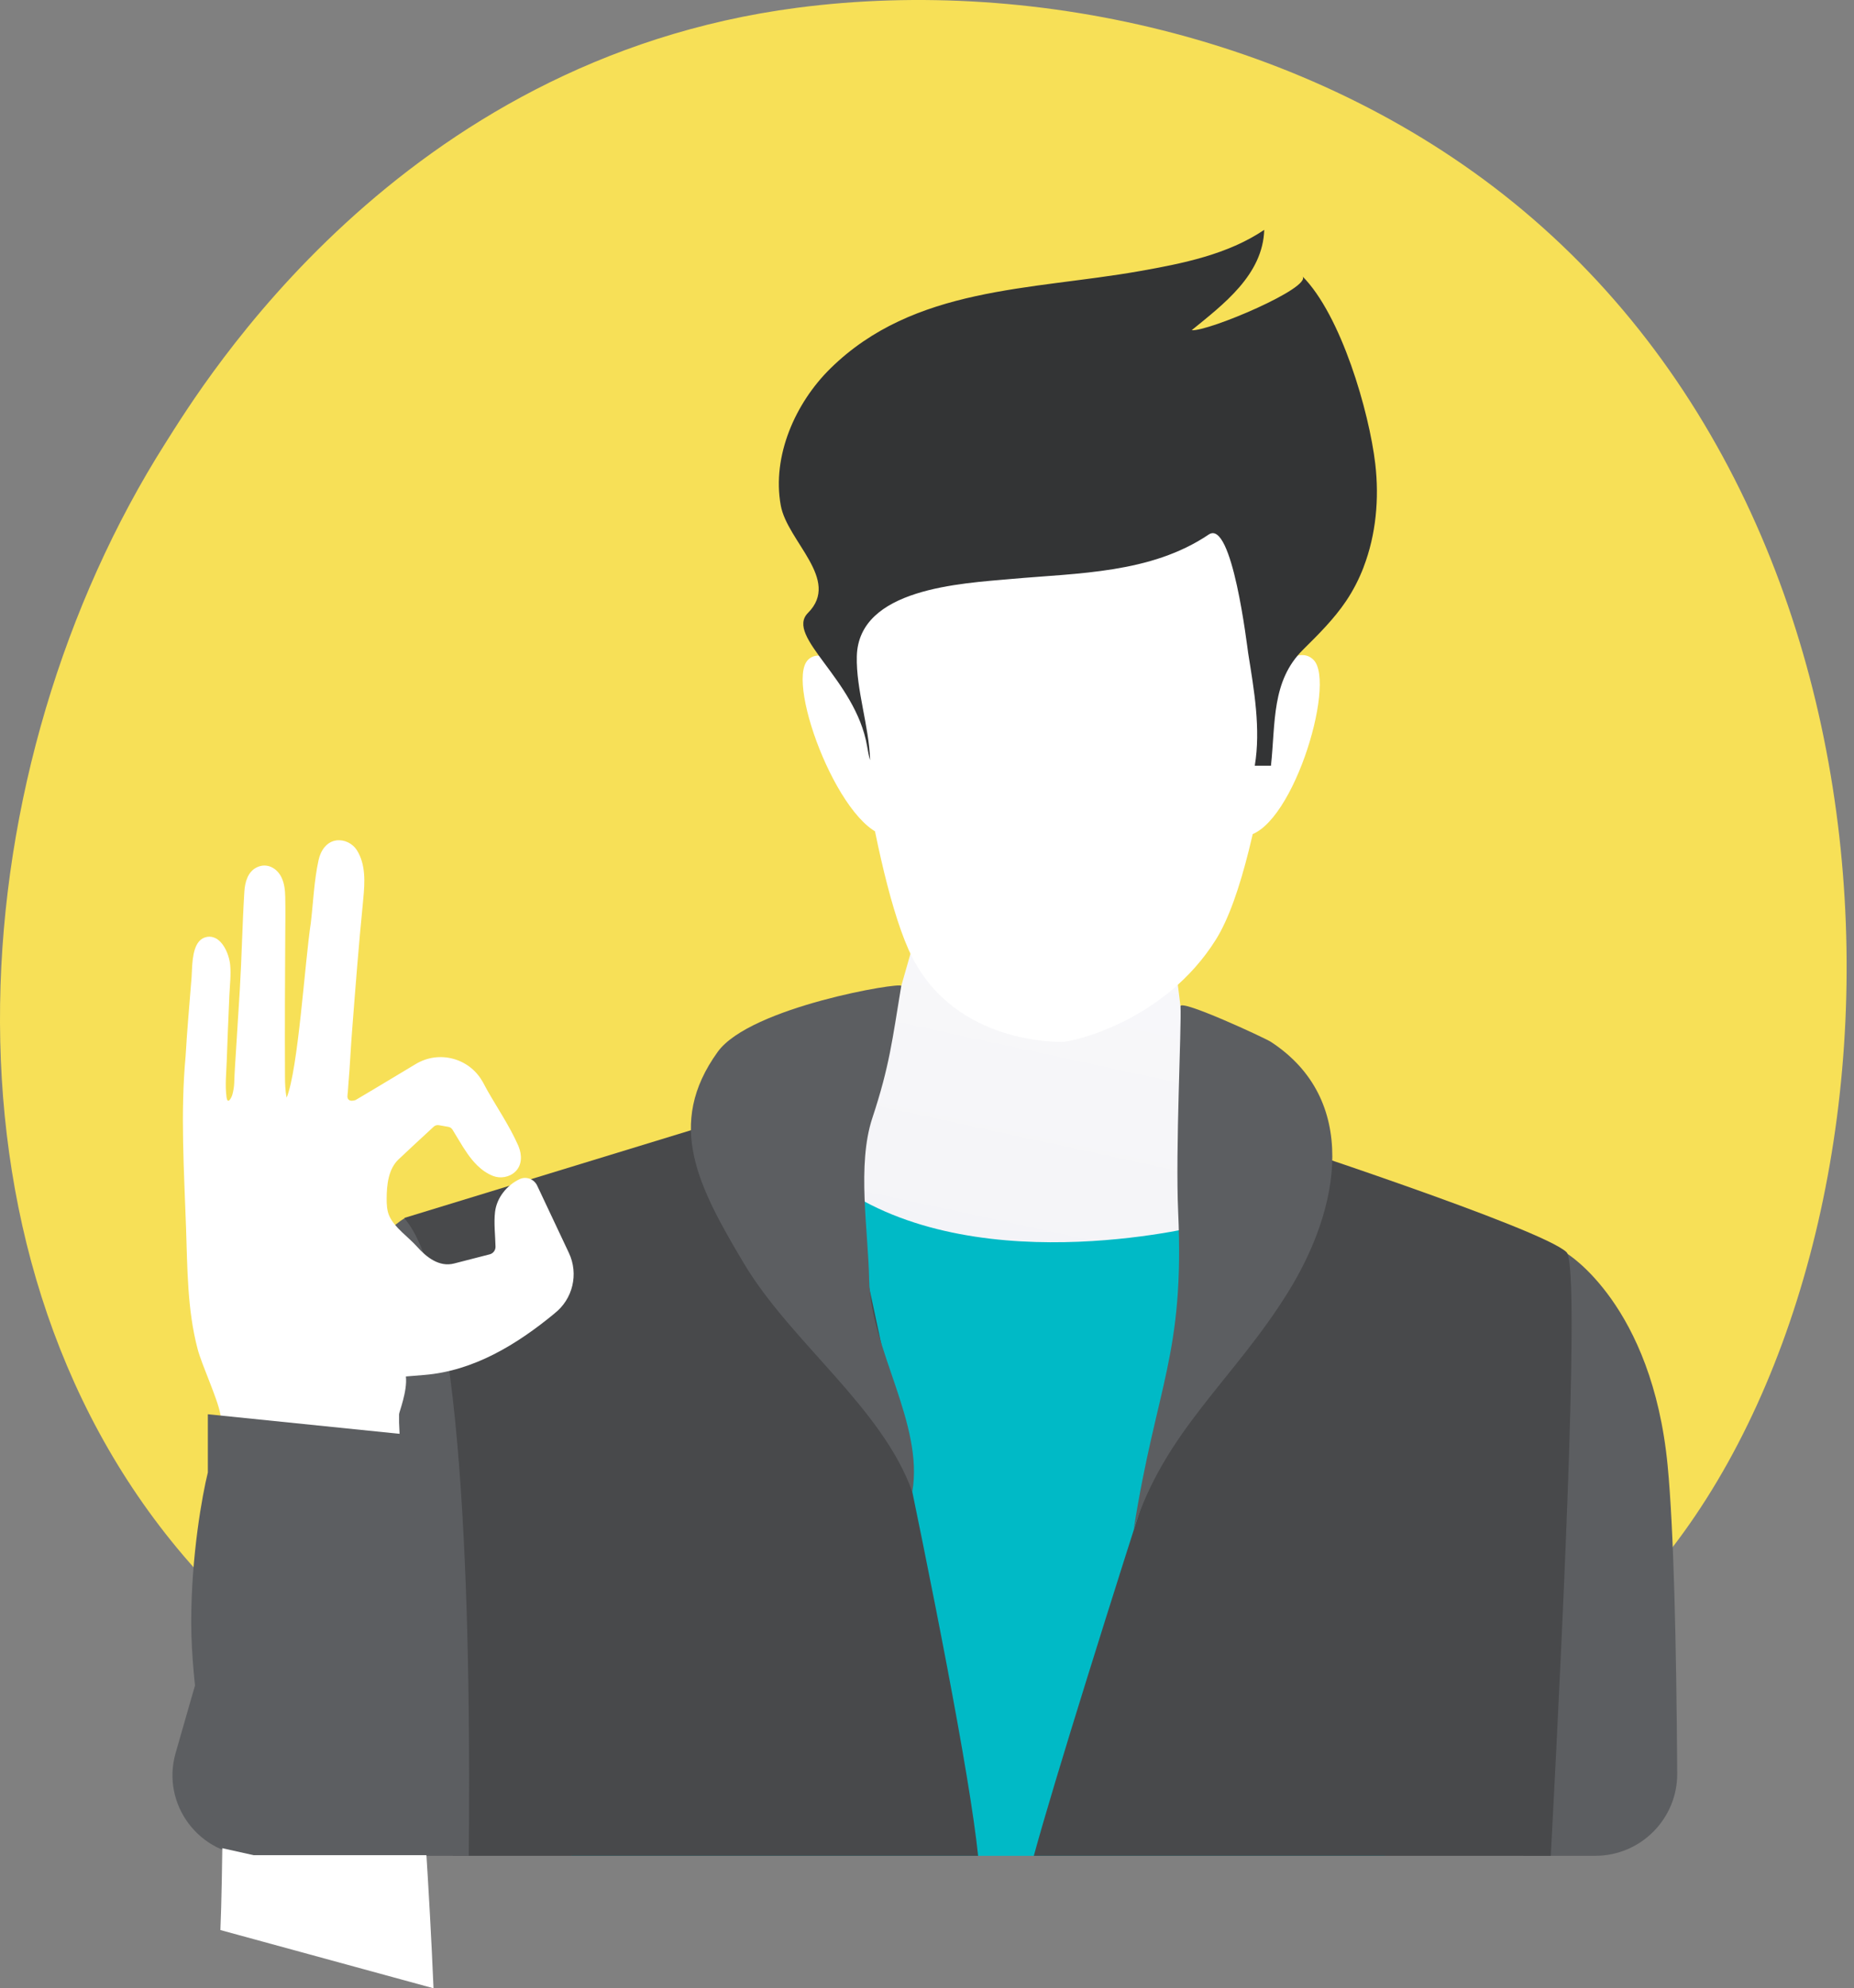
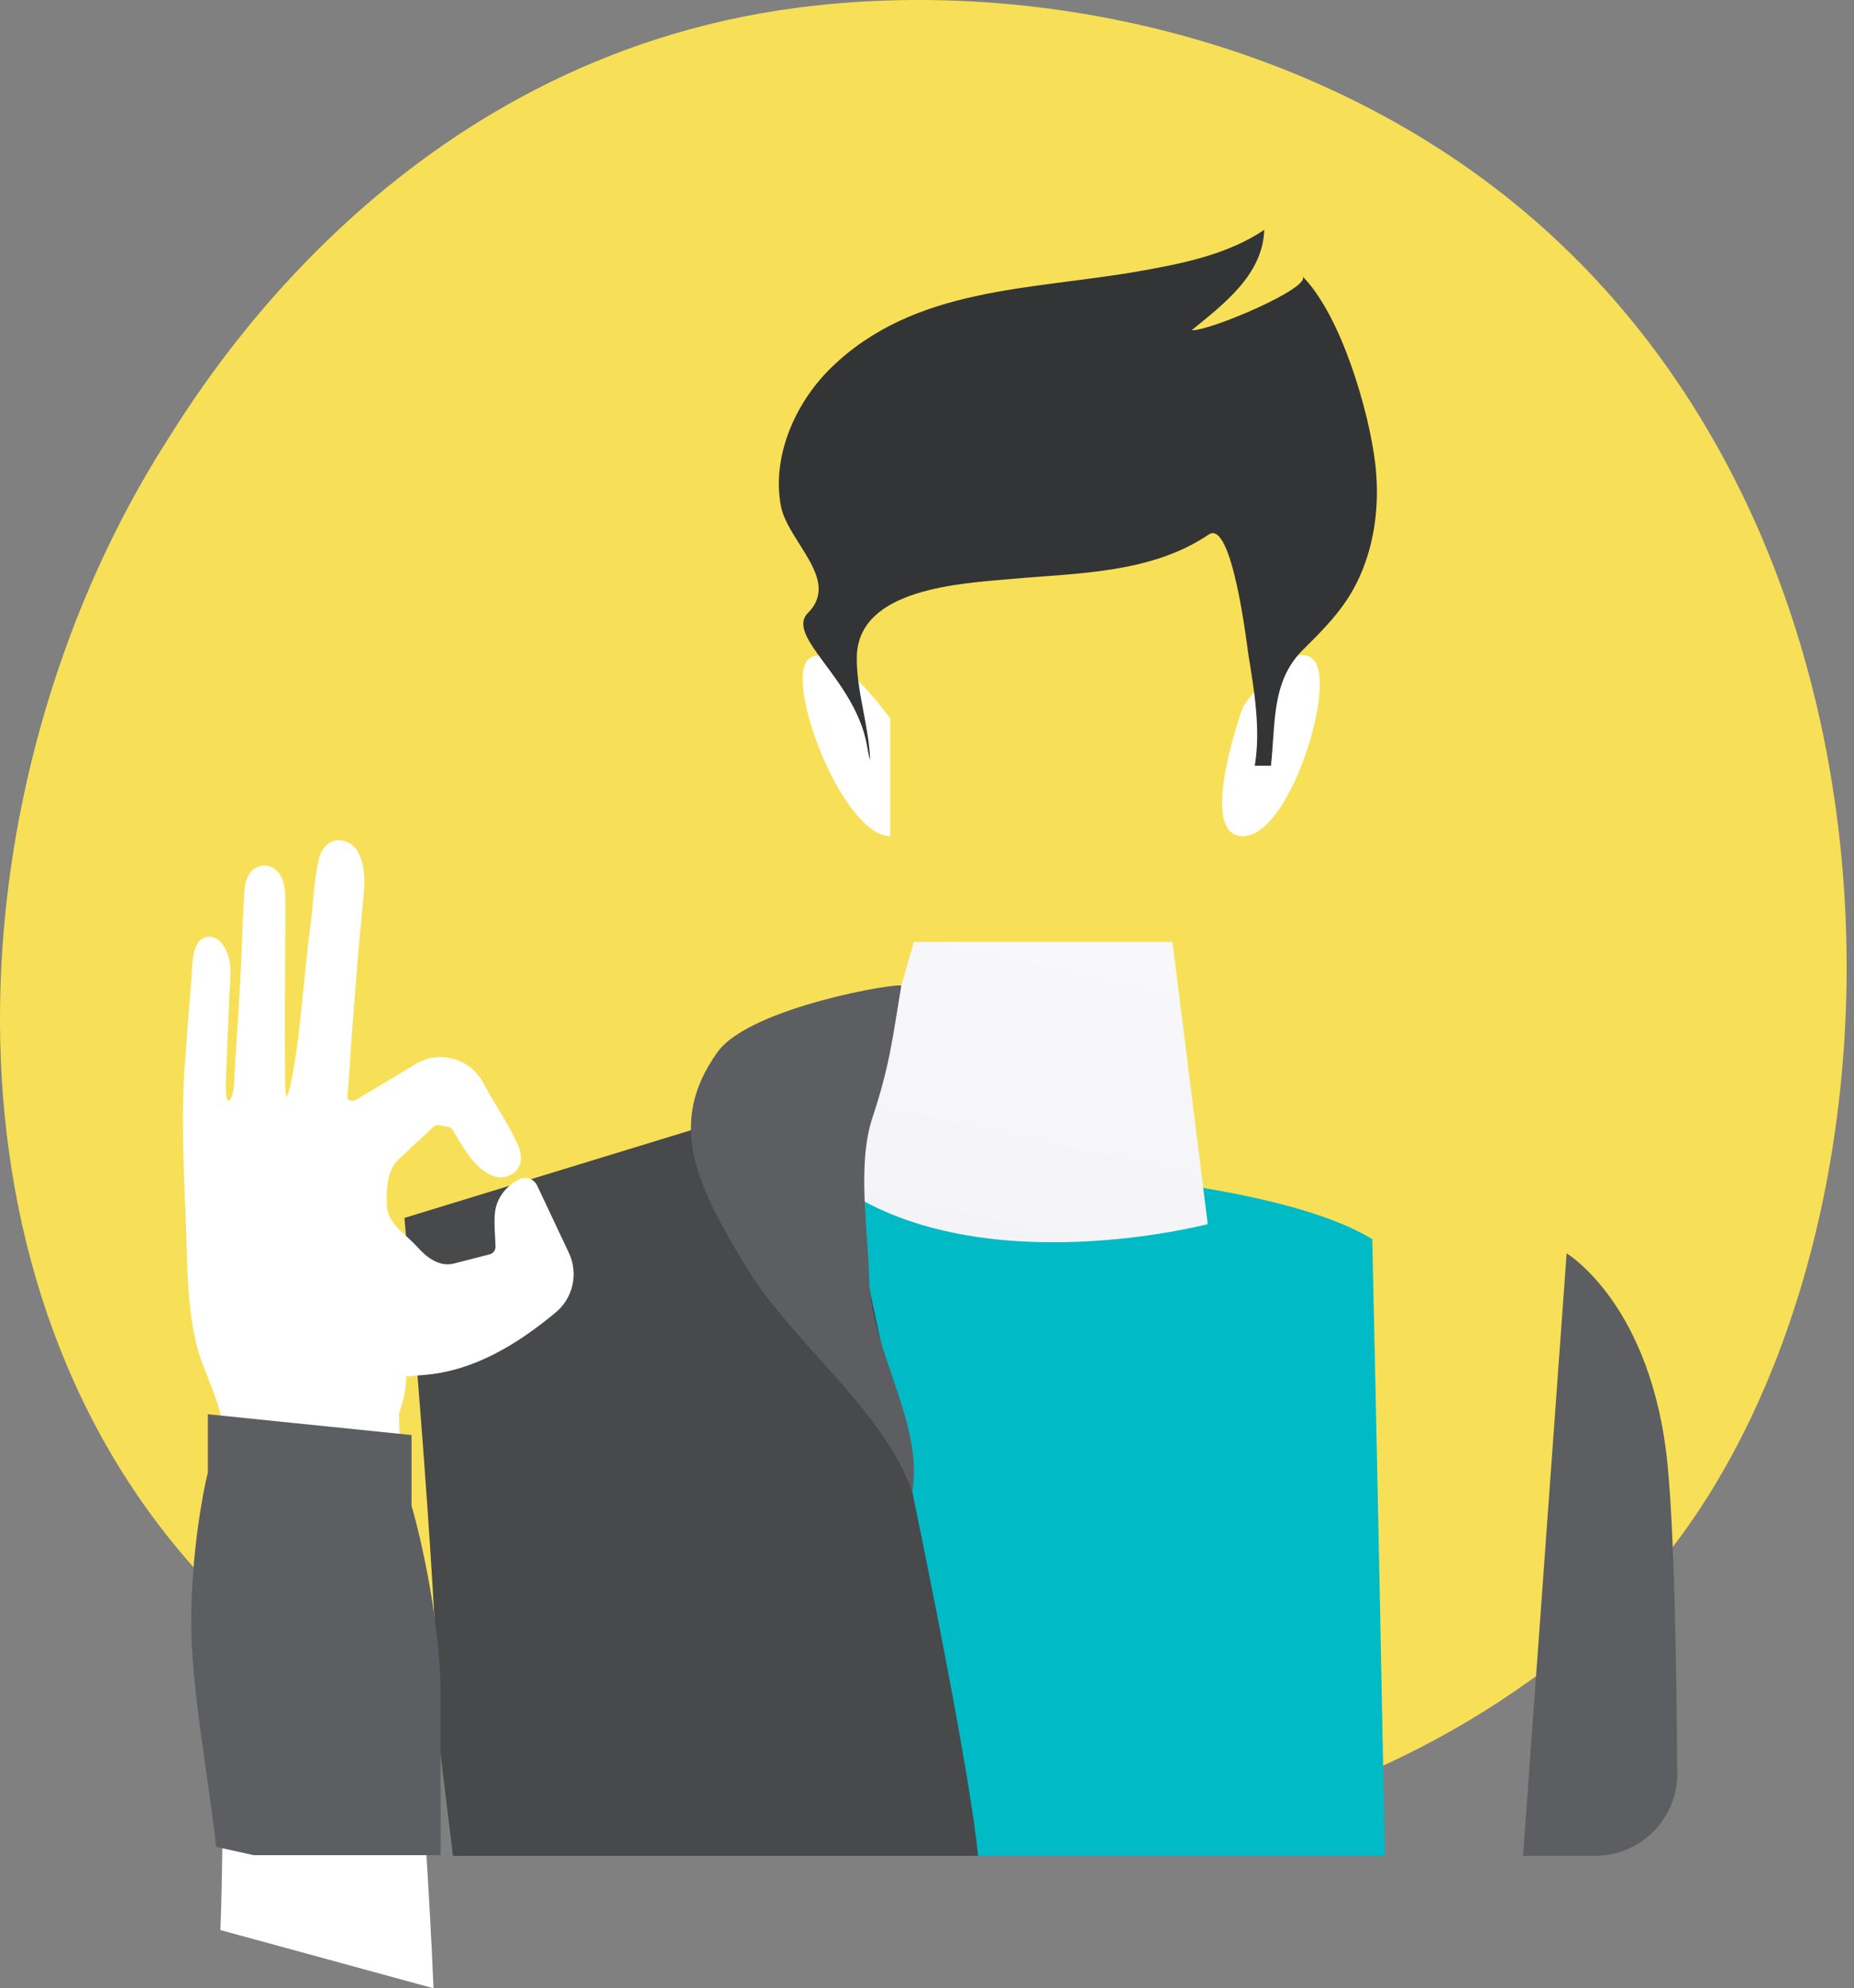
<svg xmlns="http://www.w3.org/2000/svg" width="223" height="239" viewBox="0 0 223 239" fill="none">
  <rect x="0" y="0" width="223" height="239" fill="#808080" stroke="none" />
  <path d="M196.371 191.628C191.811 196.426 187.493 199.521 184.084 201.966C144.006 230.703 96.579 222.326 86.5 220.281C71.616 217.261 42.846 211.421 22.047 186.977C-9.423 149.998 -4.522 91.736 19.888 53.276C24.354 46.243 47.938 7.198 95.872 0.935C124.882 -2.853 158.699 4.788 183.186 25.29C234.592 68.324 230.93 155.264 196.368 191.625L196.371 191.628Z" fill="#F7E057" />
  <path d="M191.885 223.075C197.353 223.075 201.773 218.623 201.738 213.162C201.634 197.512 201.316 183.764 200.585 176.175C198.722 156.804 188.435 150.657 188.435 150.657L183.195 223.075H191.885Z" fill="#5C5E61" />
  <path d="M166.576 223.075C165.81 182.507 165.06 148.956 165.06 148.956C146.678 137.651 78.802 139.072 78.802 139.072C78.802 139.072 74.089 178.208 68.715 223.075H166.576Z" fill="#00BAC6" />
  <path d="M54.484 223.075H117.649C115.62 203.463 99.308 130.904 99.308 130.904L48.645 146.398C48.645 146.398 52.645 191.636 52.645 205.768C52.645 209.002 53.554 215.284 54.484 223.075Z" fill="#48494B" />
-   <path d="M56.386 223.075C56.612 199.164 56.185 155.063 48.646 146.455C48.646 146.455 38.884 151.473 28.987 183.974C26.132 193.353 23.535 202.256 21.118 210.738C19.357 216.923 24.008 223.075 30.445 223.075H56.386Z" fill="#5C5E61" />
-   <path d="M186.532 223.075C188.354 188.686 189.946 152.043 188.435 150.533C185.607 147.707 151.629 136.622 151.629 136.622C151.629 136.622 129.491 204.269 124.348 223.075H186.532Z" fill="#48494B" />
  <path d="M101.43 142.906L109.915 113.232H141.024L145.267 147.145C145.267 147.145 118.4 154.211 101.432 142.906H101.43Z" fill="url(#paint0_linear_413_569)" />
-   <path d="M101.432 74.686C101.432 74.686 104.355 103.071 109.286 114.156C114.217 125.241 126.541 125.241 127.772 125.241C129.004 125.241 140.097 122.777 146.259 112.925C152.421 103.074 154.887 71.051 154.887 71.051C154.887 71.051 143.794 58.736 129.004 57.503C114.214 56.272 101.43 68.529 101.43 74.686H101.432Z" fill="url(#paint1_linear_413_569)" />
  <path d="M149.506 84.971C149.506 84.971 155.163 76.492 157.991 79.318C160.82 82.144 155.163 100.513 149.506 100.513C143.85 100.513 149.506 84.971 149.506 84.971Z" fill="url(#paint2_linear_413_569)" />
  <path d="M107.086 86.384C107.086 86.384 100.015 76.492 97.187 79.318C94.359 82.144 101.429 100.513 107.086 100.513V86.381V86.384Z" fill="url(#paint3_linear_413_569)" />
  <path d="M164.019 68.153C165.511 64.265 165.903 59.934 165.42 55.775C164.688 49.502 161.311 37.863 156.641 33.197C157.97 34.524 145.293 39.884 143.338 39.69C147.148 36.587 151.891 33.041 152.063 27.63C147.653 30.596 142.271 31.673 137.036 32.597C123.97 34.9 109.93 34.416 99.877 44.295C95.678 48.422 92.831 54.794 93.909 60.748C94.694 65.093 101.168 69.676 97.186 73.674C94.369 76.5 102.902 81.642 104.29 89.665C104.389 90.242 104.491 90.839 104.658 91.387C104.534 87.287 102.959 82.878 103.058 78.891C103.262 70.71 115.606 70.133 121.644 69.593C129.68 68.873 138.437 68.942 145.39 64.251C148.218 62.344 150.011 77.76 150.132 78.518C150.834 82.902 151.665 87.609 150.925 92.042H152.872C153.434 86.844 152.918 81.865 156.744 78.082C158.591 76.255 160.451 74.41 161.903 72.255C162.769 70.971 163.47 69.595 164.022 68.158L164.019 68.153Z" fill="#333435" />
  <path d="M108.404 118.508C107.326 125.007 106.995 128.14 104.925 134.394C103.059 140.039 104.43 147.903 104.543 153.838C104.699 162.123 111.144 171.185 109.73 179.328C106.121 169.197 95.109 161.317 89.471 151.858C83.965 142.618 80.034 135.16 86.326 126.439C90.229 121.031 108.482 118.003 108.399 118.508H108.404Z" fill="#5C5E61" />
-   <path d="M141.71 145.676C142.489 162.924 139.104 166.427 136.359 183.858C140.045 172.08 148.35 165.893 154.889 155.393C161.333 145.042 163.42 132.14 152.87 125.241C152.149 124.768 141.944 120.048 141.992 120.964C142.121 123.481 141.371 138.199 141.71 145.676Z" fill="#5C5E61" />
  <path d="M66.698 157.884C62.173 161.613 56.987 164.786 51.052 165.274C50.308 165.335 49.567 165.396 48.822 165.457C49.02 167.241 47.977 169.809 48 170C48 170.019 48 171 48 171C48.992 194.466 51.151 215.534 52.143 239L26.509 232C27.052 219.657 26.897 171.998 26.509 170C26.118 167.968 24.294 164.153 23.762 162.132C22.516 157.396 22.547 152.42 22.376 147.554C22.14 140.771 21.692 133.758 22.322 126.982C22.429 125.278 22.539 123.608 22.645 122.376C22.786 120.74 22.919 119.101 23.044 117.461C23.124 116.39 23.052 114.235 23.918 113.187C24.157 112.901 24.465 112.702 24.868 112.626C24.921 112.615 24.978 112.611 25.035 112.603C25.248 112.584 25.453 112.607 25.639 112.664C25.97 112.756 26.259 112.954 26.509 113.213C27.189 113.911 27.581 115.067 27.676 115.894C27.812 117.137 27.641 118.414 27.588 119.665C27.524 121.072 27.47 122.479 27.41 123.882C27.357 125.122 27.319 126.361 27.269 127.596C27.22 129.026 27.056 130.445 27.246 131.871C27.379 132.859 27.854 131.947 27.96 131.539C28.075 131.093 28.162 130.605 28.173 130.144C28.211 128.885 28.306 127.619 28.382 126.361C28.534 123.882 28.698 121.408 28.846 118.933C29.081 115.009 29.146 111.086 29.393 107.154C29.461 106.068 29.796 104.802 30.863 104.272C32.121 103.646 33.359 104.371 33.887 105.53C34.214 106.243 34.294 107.055 34.309 107.852C34.34 109.438 34.324 111.021 34.309 112.607C34.29 115.33 34.275 118.048 34.271 120.767C34.264 123.669 34.267 126.567 34.279 129.461C34.282 130.071 34.298 131.131 34.48 131.936C35.871 128.523 36.668 115.616 37.383 110.948C37.683 108.432 37.774 105.858 38.321 103.368C38.568 102.243 39.286 101.16 40.494 101.015C41.456 100.905 42.42 101.404 42.918 102.186C44.012 103.917 43.887 106.064 43.693 108.07C43.686 108.176 43.674 108.279 43.663 108.386C43.146 113.602 42.74 118.815 42.341 124.02C42.215 125.575 42.143 127.131 42.033 128.687C41.972 129.537 41.889 130.388 41.839 131.242C41.816 131.596 41.683 132.012 41.98 132.222C42.189 132.37 42.5 132.313 42.755 132.237C42.876 132.165 42.998 132.096 43.12 132.023C43.868 131.577 44.613 131.131 45.361 130.689C46.911 129.762 48.461 128.832 50.008 127.901C52.808 126.216 56.447 127.177 58.051 130.033C58.062 130.044 58.066 130.056 58.077 130.071C58.26 130.414 58.434 130.727 58.583 131.013C59.833 133.213 61.284 135.337 62.317 137.667C62.336 137.705 62.351 137.743 62.367 137.785C62.792 138.815 62.819 140.046 61.968 140.851C61.261 141.518 60.186 141.69 59.323 141.362C58.59 141.076 57.967 140.633 57.416 140.1C56.538 139.245 55.851 138.155 55.216 137.091C55.156 137.003 55.106 136.916 55.053 136.824C54.874 136.523 54.662 136.172 54.422 135.783C54.308 135.608 54.134 135.49 53.932 135.455C53.552 135.387 53.169 135.322 52.789 135.253C52.561 135.211 52.325 135.28 52.158 135.44C50.752 136.729 49.316 138.071 47.96 139.341C46.698 140.523 46.516 142.441 46.508 144.077C46.505 144.794 46.539 145.533 46.835 146.185C47.466 147.577 49.126 148.698 50.137 149.831C51.273 151.104 52.811 152.343 54.62 151.878C56.048 151.512 57.477 151.142 58.905 150.776C59.32 150.669 59.608 150.288 59.601 149.857C59.574 148.496 59.384 147.032 59.544 145.678C59.745 143.974 60.965 142.467 62.492 141.743C63.286 141.366 64.236 141.72 64.612 142.517C65.885 145.213 67.154 147.909 68.426 150.605C69.623 153.14 68.901 156.168 66.69 157.884H66.698Z" fill="white" />
  <path d="M49.5 172.5L25 170V177C24.333 179.667 23 187 23 195C23 203 25 213 26 222L30.5 223H41.75H53V204C53 195.2 50.667 185 49.5 181V172.5Z" fill="#5C5E61" />
  <defs>
    <linearGradient id="paint0_linear_413_569" x1="145.915" y1="40.937" x2="110.831" y2="202.976" gradientUnits="userSpaceOnUse">
      <stop stop-color="white" />
      <stop offset="1" stop-color="#EFEFF4" />
    </linearGradient>
    <linearGradient id="paint1_linear_413_569" x1="140.411" y1="44.969" x2="164.577" y2="-27.011" gradientUnits="userSpaceOnUse">
      <stop stop-color="white" />
      <stop offset="1" stop-color="#EFEFF4" />
    </linearGradient>
    <linearGradient id="paint2_linear_413_569" x1="164.912" y1="53.193" x2="189.078" y2="-18.787" gradientUnits="userSpaceOnUse">
      <stop stop-color="white" />
      <stop offset="1" stop-color="#EFEFF4" />
    </linearGradient>
    <linearGradient id="paint3_linear_413_569" x1="119.516" y1="37.955" x2="143.681" y2="-34.029" gradientUnits="userSpaceOnUse">
      <stop stop-color="white" />
      <stop offset="1" stop-color="#EFEFF4" />
    </linearGradient>
  </defs>
</svg>